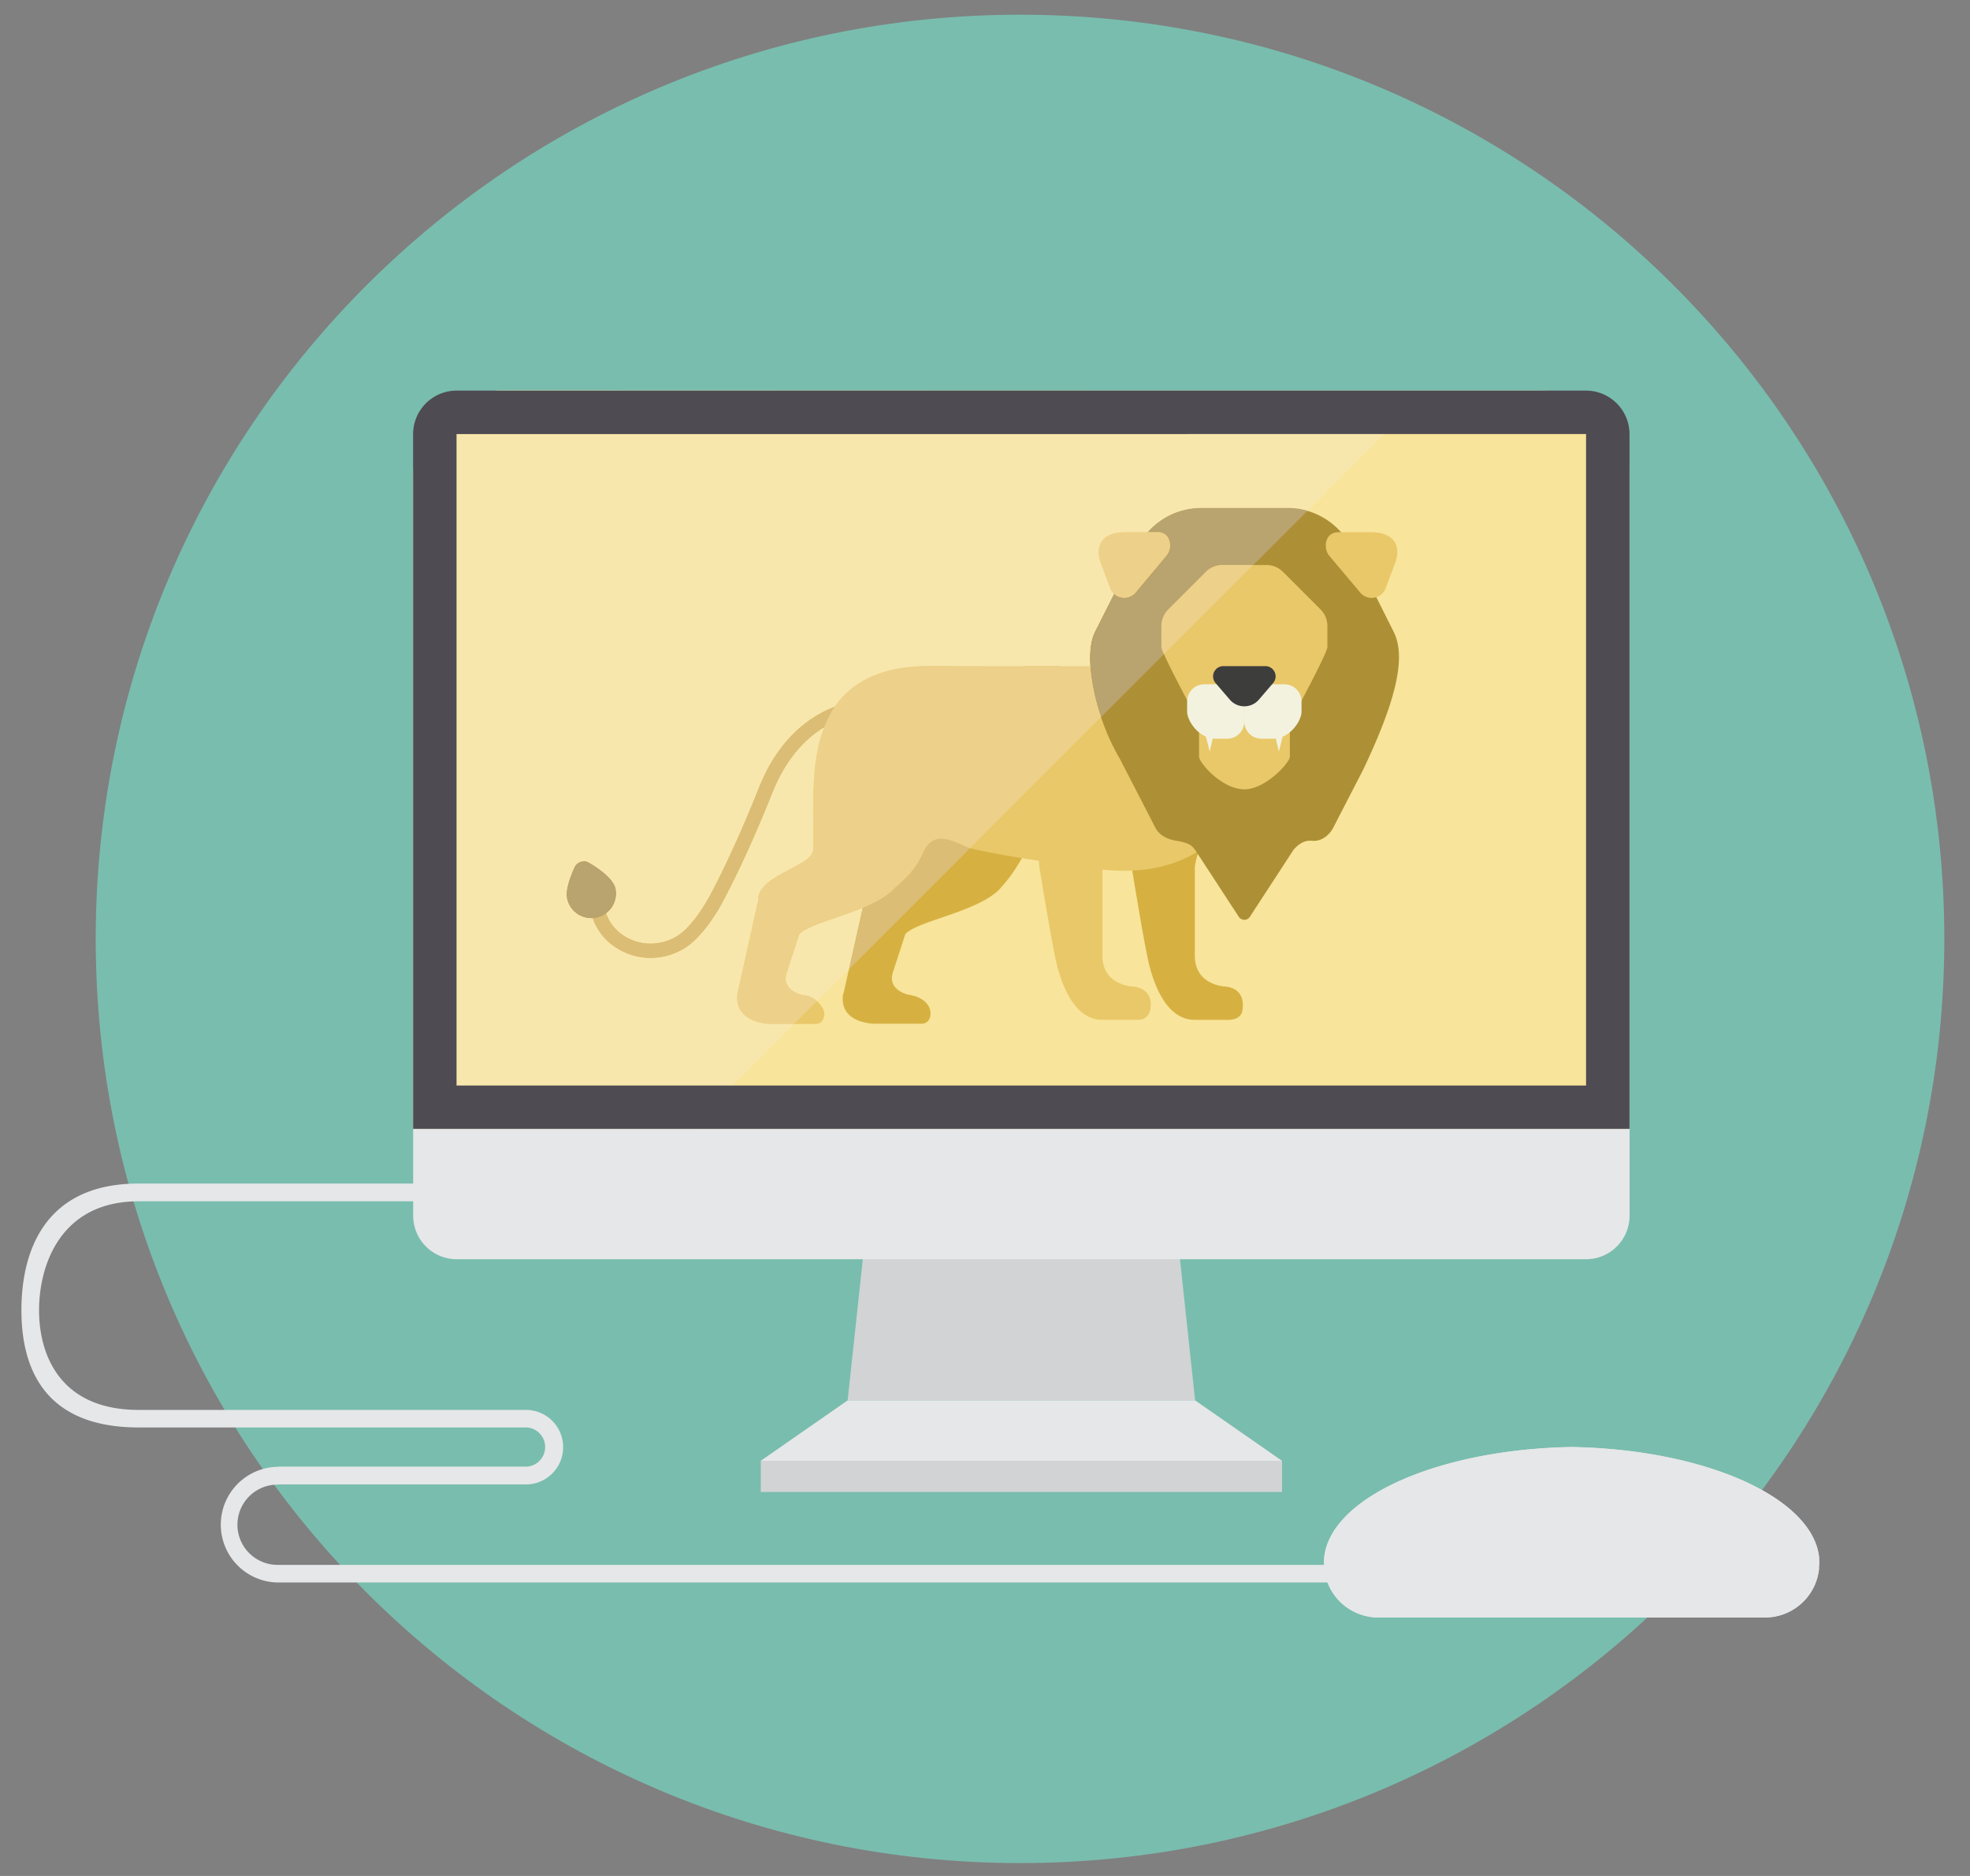
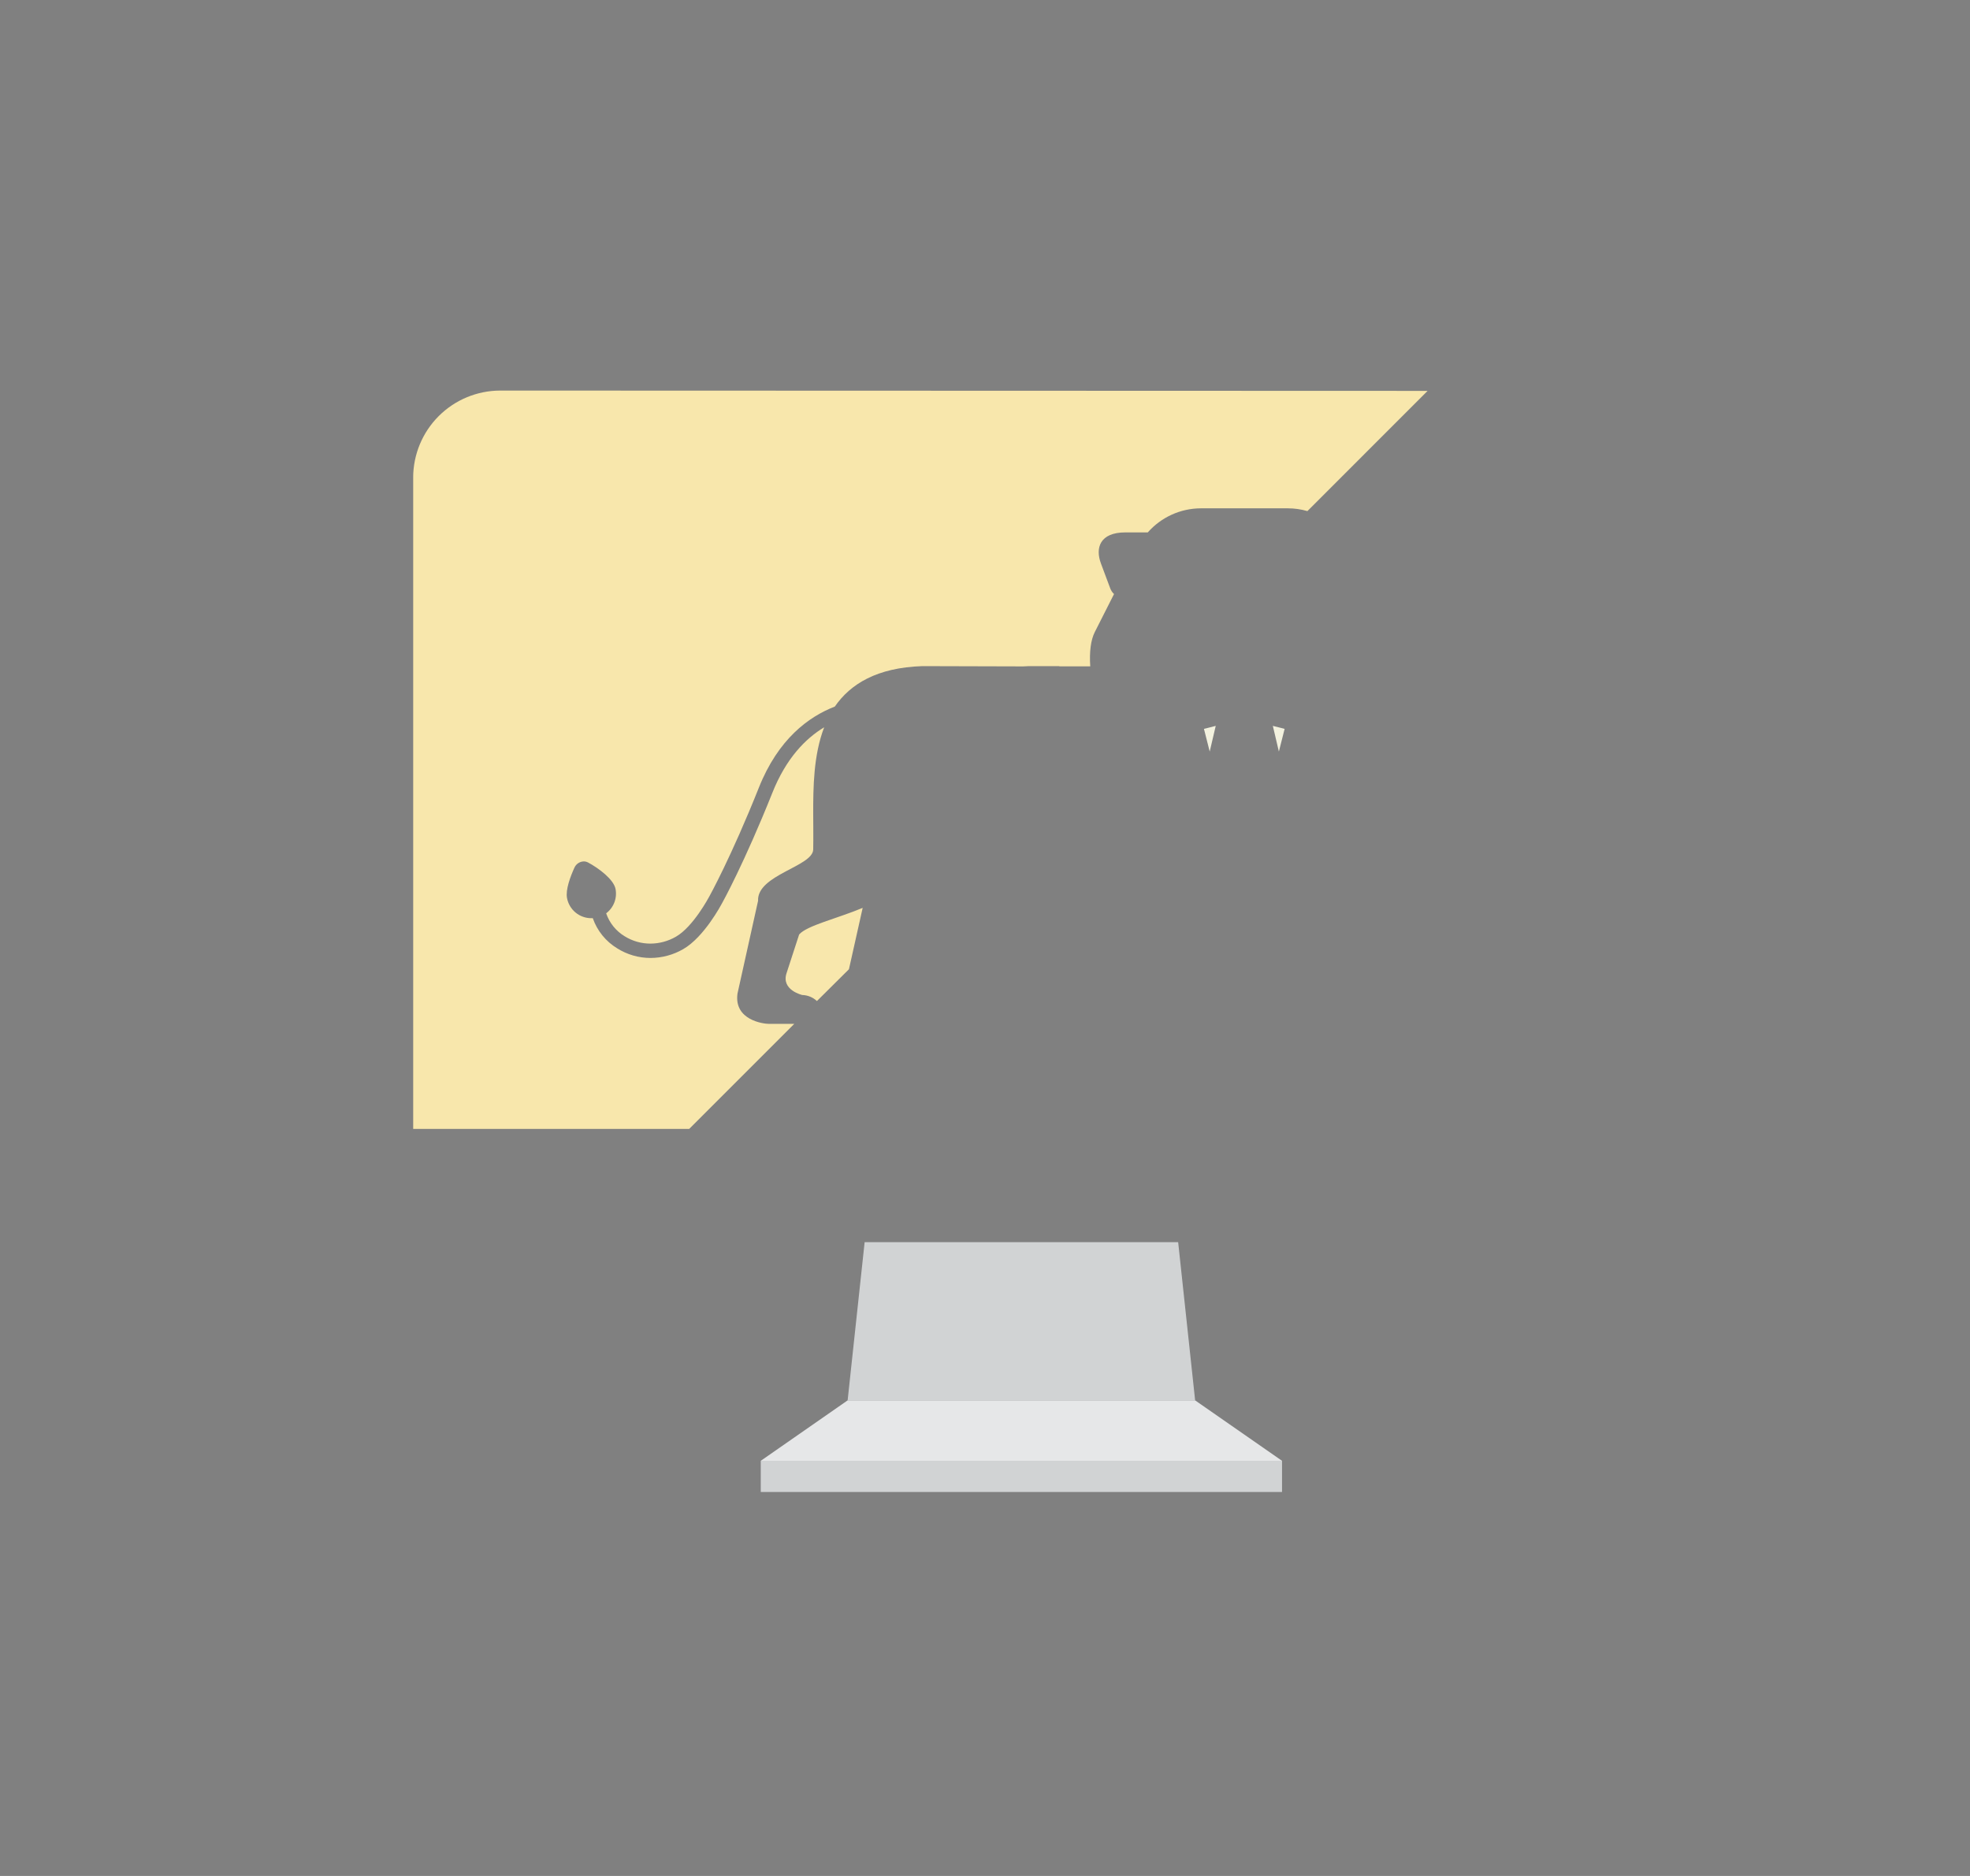
<svg xmlns="http://www.w3.org/2000/svg" id="Layer_1" data-name="Layer 1" viewBox="0 0 630 600">
  <rect x="0" y="0" width="630" height="600" fill="#808080" stroke="none" />
  <defs>
    <style>.cls-1{fill:none;}.cls-2{clip-path:url(#clip-path);}.cls-3{fill:#79bdae;}.cls-4{fill:#d1d3d4;}.cls-5{fill:#f8e49a;}.cls-6{fill:#d6b142;}.cls-7{fill:#ad9035;}.cls-8{fill:#e9c869;}.cls-9{fill:#f3f2df;}.cls-10{fill:#3d3d3c;}.cls-11{clip-path:url(#clip-path-3);}.cls-12{fill:#f8e7ac;}.cls-13{fill:#dbbd76;}.cls-14{fill:#b9a36e;}.cls-15{fill:#edd08a;}.cls-16{fill:#4f4b52;}.cls-17{fill:#e6e7e8;}</style>
    <clipPath id="clip-path">
-       <rect class="cls-1" x="6.85" y="4.7" width="614.94" height="591.18" />
-     </clipPath>
+       </clipPath>
    <clipPath id="clip-path-3">
      <path class="cls-1" d="M255.57,298.86l-4,12.29c-1.91,5.52,5,7.09,5,7.09h.1a7.17,7.17,0,0,1,4.58,1.93L271.49,310l4.39-19.63c-8.19,3.42-17.88,5.66-20.31,8.51M159.91,124.92a27.88,27.88,0,0,0-27.78,27.79V361.08h88.26L254,327.47h-8.09c-1.78,0-11.21-1.19-10.07-9.66l6.59-29.71c-.39-8.29,17.47-10.94,17.63-16.38.08-2.77,0-11.49,0-11.49,0-8.25.06-18.67,3.51-27.62-6,3.62-12.2,9.95-16.59,21-9,22.51-15.83,34.85-16.09,35.31s-5.72,10.83-12.43,14.66A21,21,0,0,1,208,306.39h0a20,20,0,0,1-10.63-3.08,18.36,18.36,0,0,1-7.8-9.64h-.48a7.89,7.89,0,0,1-7.76-6.44c-.51-2.68,1.09-6.92,2.37-9.72a3.38,3.38,0,0,1,3-2,2.91,2.91,0,0,1,1.35.34c3.38,1.8,8.22,5.41,8.8,8.49a7.88,7.88,0,0,1-3,7.77,13.75,13.75,0,0,0,5.93,7.35A15.54,15.54,0,0,0,208,301.8a16.42,16.42,0,0,0,8.16-2.21c5.54-3.16,10.59-12.72,10.67-12.86s7-12.6,15.86-34.83c6.18-15.53,15.91-22.68,24.28-25.91,5-7.23,13.46-12.46,28-12.94,0,0,16.24.06,32.16.09.59,0,1.19-.07,1.81-.09l9.84,0v.07h9.88c-.3-4.51.14-8.4,1.47-11L356.26,190a4.88,4.88,0,0,1-1.21-1.82l-2.95-7.9c-1.9-5-.4-10,7.8-10h7.16a22.71,22.71,0,0,1,16.93-7.7h27.89a22.32,22.32,0,0,1,6.22.89l38.44-38.45Z" />
    </clipPath>
  </defs>
  <title>EEI-POTB-Daniel</title>
  <g class="cls-2">
    <path class="cls-3" d="M621.79,300.29C621.79,137,489.45,4.7,326.2,4.7S30.61,137,30.61,300.29,163,595.88,326.2,595.88,621.79,463.54,621.79,300.29" />
  </g>
  <polygon class="cls-4" points="376.77 397.28 276.51 397.28 271.07 447.89 382.2 447.89 376.77 397.28" />
  <rect class="cls-4" x="243.29" y="467.21" width="166.7" height="9.98" />
  <g class="cls-2">
    <path class="cls-5" d="M493.36,124.93H159.91a27.87,27.87,0,0,0-27.78,27.78V361.08h389V152.71a27.86,27.86,0,0,0-27.78-27.78" />
    <path class="cls-6" d="M208,306.38a21,21,0,0,0,10.47-2.82c6.71-3.82,12.2-14.22,12.43-14.66S238,276.1,247,253.59c11.31-28.42,34.65-25.66,35.64-25.53l.62-4.54c-.28,0-27.83-3.46-40.51,28.38-8.85,22.23-15.79,34.7-15.86,34.82s-5.13,9.71-10.67,12.87a15.83,15.83,0,0,1-16.42-.17c-4.25-2.64-6.72-7-6.45-11.42l-4.56-.28c-.37,6.08,2.92,12,8.59,15.58A20.1,20.1,0,0,0,208,306.38" />
    <path class="cls-7" d="M181.32,287.23a7.9,7.9,0,1,0,15.53-2.93c-.58-3.08-5.42-6.69-8.8-8.49a3.21,3.21,0,0,0-4.36,1.7c-1.27,2.8-2.88,7-2.37,9.72" />
-     <path class="cls-6" d="M269.76,317.72l6.63-29.62c-.38-8.29,17.48-10.94,17.63-16.38.09-2.77,0-11.49,0-11.49,0-17.91.27-46,35-47.18l9.84,0v48c-3.3.63-7.29,2.95-9.84,8.87a51.8,51.8,0,0,1-9.5,14.62c-7.18,7.17-26.37,10.05-30,14.23l-4,12.29c-1.77,5.71,5.05,7.09,5.05,7.09,4.61.62,7.08,3.38,7,6,0,1.79-1,3.27-2.77,3.27h-15c-1.79,0-11.74-.71-10.12-9.75" />
+     <path class="cls-6" d="M269.76,317.72l6.63-29.62c-.38-8.29,17.48-10.94,17.63-16.38.09-2.77,0-11.49,0-11.49,0-17.91.27-46,35-47.18l9.84,0v48c-3.3.63-7.29,2.95-9.84,8.87a51.8,51.8,0,0,1-9.5,14.62c-7.18,7.17-26.37,10.05-30,14.23l-4,12.29c-1.77,5.71,5.05,7.09,5.05,7.09,4.61.62,7.08,3.38,7,6,0,1.79-1,3.27-2.77,3.27c-1.79,0-11.74-.71-10.12-9.75" />
    <path class="cls-8" d="M365.85,254.33s-12,12-13.31,23v28.34c0,9.48,9.64,9.86,9.64,9.86,3.38.19,6.82,2.47,5.56,7.8a3.68,3.68,0,0,1-3.51,2.85H352.68c-2.09,0-10,0-14.54-17-1.52-5.71-5.72-31.65-5.72-31.65-2.44-23.48,13.72-32.38,13.72-32.38,12.57-6.29,17.4.42,19.71,9.18" />
    <path class="cls-6" d="M395.4,254.33s-12,12-13.3,23v28.34c0,9.48,9.63,9.86,9.63,9.86,3.38.19,6.54,2.41,5.56,7.8-.51,2.85-4.1,2.85-4.1,2.85h-11c-2.09,0-10,0-14.54-17-1.52-5.71-5.71-31.65-5.71-31.65-2.45-23.48,13.71-32.38,13.71-32.38,12.57-6.29,17.4.42,19.71,9.18" />
    <path class="cls-8" d="M260.06,271.72c.08-2.77,0-11.49,0-11.49,0-17.91.27-46,34.95-47.18,0,0,60.52.22,62.46,0,14.38-1.62,54.74-25.11,54.74-25.11L420,216,406.7,243.91c-8.5,12-18.35,40.53-59.53,33.49,0,0-23-2.84-36.9-6.07-3.27-.77-11.38-7.22-15.07,1.35-2.83,6.54-7.16,9.42-9.69,11.94-7.17,7.18-26.36,10.05-29.94,14.24l-4,12.28c-1.91,5.53,5,7.1,5,7.1,3.65-.07,7.06,3.76,7.05,6,0,1.79-1,3.27-2.77,3.27h-15c-1.78,0-11.21-1.19-10.07-9.66l6.59-29.71c-.38-8.29,17.47-10.94,17.63-16.38" />
    <path class="cls-7" d="M363.63,175.25A22.9,22.9,0,0,1,384,162.48h27.89a22.91,22.91,0,0,1,20.36,12.77l13.45,26.84c4,8,.95,21.53-9.76,44.09l-9.55,18.5c-1.34,2.6-4,4.56-6.84,4.23s-5.12,1.86-6,3.07L399.7,293.23a2.1,2.1,0,0,1-3.53,0L382.31,272c-.86-1.21-1.68-2.4-6-3.07-2.82-.44-5.5-1.63-6.84-4.23l-11.35-22c-7.92-13.47-12-32.62-8-40.59Z" />
    <path class="cls-8" d="M363.2,189.52a4.79,4.79,0,0,1-8.15-1.39l-2.95-7.9c-1.9-5-.4-10,7.8-10H370c4.75,0,5,5.51,2.89,7.7Z" />
    <path class="cls-8" d="M435,189.52a4.78,4.78,0,0,0,8.15-1.4l2.95-7.9c1.91-5,.41-10-7.79-10H428.14c-4.76,0-5,5.51-2.9,7.7Z" />
    <path class="cls-8" d="M385.6,182.91a7.49,7.49,0,0,1,5.3-2.2H405a7.5,7.5,0,0,1,5.3,2.2l12,12a7.5,7.5,0,0,1,2.19,5.3v6.71c0,2-11.07,22.41-11.07,22.41a4.73,4.73,0,0,0-.93,2.8V242c0,1.93-7.77,10.45-14.51,10.45-7.23,0-14.53-8.52-14.53-10.45v-9.87a4.72,4.72,0,0,0-.92-2.8s-11.07-20.39-11.07-22.41V200.2a7.5,7.5,0,0,1,2.19-5.3Z" />
    <path class="cls-9" d="M397.93,230.78a5.49,5.49,0,0,0,5.49,5.49h3.66c5.37,0,9.15-5.67,9.15-8.7v-3.22a5.49,5.49,0,0,0-5.49-5.49h-7.32a5.49,5.49,0,0,0-5.49,5.49Z" />
    <path class="cls-9" d="M397.93,230.78a5.48,5.48,0,0,1-5.48,5.49h-3.66c-5.38,0-9.15-5.67-9.15-8.7v-3.22a5.49,5.49,0,0,1,5.49-5.49h7.32a5.48,5.48,0,0,1,5.48,5.49Z" />
    <path class="cls-10" d="M407.16,218.45a3.28,3.28,0,0,0-2.59-5.4H391.3a3.28,3.28,0,0,0-2.58,5.4l4.58,5.34a6.14,6.14,0,0,0,9.27,0Z" />
  </g>
  <polygon class="cls-9" points="385.02 233.12 386.86 240.38 388.79 232.16 385.02 233.12" />
  <polygon class="cls-9" points="410.82 233.12 408.98 240.38 407.05 232.16 410.82 233.12" />
  <g class="cls-11">
    <rect class="cls-12" x="132.14" y="124.92" width="324.41" height="236.15" />
  </g>
  <g class="cls-2">
    <path class="cls-13" d="M267,226c-8.37,3.24-18.1,10.37-24.28,25.91-8.85,22.23-15.79,34.7-15.86,34.82s-5.13,9.71-10.67,12.87A16.52,16.52,0,0,1,208,301.8a15.54,15.54,0,0,1-8.26-2.38,13.75,13.75,0,0,1-5.93-7.35,7.73,7.73,0,0,1-3.3,1.46,8.39,8.39,0,0,1-1,.13,18.36,18.36,0,0,0,7.8,9.64A20.1,20.1,0,0,0,208,306.38h0a21,21,0,0,0,10.42-2.82c6.71-3.83,12.2-14.22,12.43-14.66S238,276.1,247,253.59c4.39-11,10.59-17.36,16.59-21A32.52,32.52,0,0,1,267,226" />
    <path class="cls-14" d="M186.7,275.47a3.4,3.4,0,0,0-3,2c-1.28,2.8-2.88,7-2.37,9.72a7.89,7.89,0,0,0,7.76,6.44h.48a8.39,8.39,0,0,0,1-.13,7.73,7.73,0,0,0,3.3-1.46,7.9,7.9,0,0,0,3-7.77c-.58-3.08-5.42-6.69-8.8-8.49a2.88,2.88,0,0,0-1.35-.34" />
    <path class="cls-13" d="M329,213.05c-.61,0-1.21,0-1.81.09h11.65v-.06l-9.84,0m-28,55.23c-2.24,0-4.35,1.06-5.79,4.4-2.82,6.54-7.16,9.42-9.69,11.95-2.28,2.28-5.79,4.13-9.63,5.73L271.49,310l38.68-38.68c-2-.53-5.75-3-9.18-3" />
    <path class="cls-15" d="M295,213.05c-14.55.48-23,5.71-28,12.94a32.78,32.78,0,0,0-3.44,6.62c-3.45,8.95-3.51,19.37-3.51,27.62,0,0,.08,8.73,0,11.49-.16,5.44-18,8.09-17.63,16.38l-6.59,29.71c-1.14,8.47,8.29,9.66,10.07,9.66H254l7.29-7.29a7.13,7.13,0,0,0-4.58-1.94h-.1s-7-1.57-5-7.1l4-12.28c2.44-2.85,12.12-5.1,20.31-8.5,3.84-1.6,7.35-3.45,9.64-5.73,2.52-2.53,6.85-5.41,9.68-11.95,1.44-3.34,3.55-4.4,5.79-4.4,3.43,0,7.15,2.49,9.18,3l41.95-42a66,66,0,0,1-3.42-16.21H327.17c-15.92,0-32.16-.09-32.16-.09" />
    <path class="cls-14" d="M411.88,162.48H384a22.67,22.67,0,0,0-16.93,7.7h3c4.75,0,5,5.51,2.9,7.7l-9.72,11.64a4.74,4.74,0,0,1-3.66,1.72,4.83,4.83,0,0,1-3.28-1.29l-6.08,12.14c-1.33,2.65-1.78,6.54-1.48,11a66,66,0,0,0,3.42,16.21l20.1-20.11a9.14,9.14,0,0,1-.8-2.32V200.2a7.5,7.5,0,0,1,2.19-5.3l12-12a7.49,7.49,0,0,1,5.3-2.2h9.86l17.34-17.34a22.32,22.32,0,0,0-6.22-.89" />
    <path class="cls-15" d="M370,170.18H359.9c-8.2,0-9.7,5.06-7.8,10l2.95,7.9a4.77,4.77,0,0,0,4.5,3.11,4.73,4.73,0,0,0,3.65-1.72l9.71-11.64c2.15-2.19,1.86-7.7-2.89-7.7" />
    <path class="cls-15" d="M400.76,180.71h-9.85a7.49,7.49,0,0,0-5.31,2.2l-12,12a7.5,7.5,0,0,0-2.19,5.3v6.72a9.3,9.3,0,0,0,.8,2.33Z" />
    <path class="cls-16" d="M507.25,124.93H146a13.93,13.93,0,0,0-13.89,13.89V361.08h389V138.82a13.93,13.93,0,0,0-13.89-13.89m0,13.89,0,0V347.19H146V138.84l0,0Z" />
    <path class="cls-17" d="M132.13,361.08v27.78A13.93,13.93,0,0,0,146,402.75H507.25a13.93,13.93,0,0,0,13.89-13.89V361.08Z" />
  </g>
  <polygon class="cls-17" points="243.29 467.22 271.07 447.89 382.2 447.89 409.99 467.22 243.29 467.22" />
  <g class="cls-2">
    <path class="cls-17" d="M148,378.54H44.35c-31.11,0-37.5,23.11-37.5,40.5s6.39,37.51,37.5,37.51H167.82a6.27,6.27,0,1,1,0,12.53H89.11v.06a18.48,18.48,0,0,0,0,37H425.86v-5.64H89.13a12.84,12.84,0,1,1,0-25.67v-.06h78.7a11.92,11.92,0,1,0,0-23.83H44.35c-25.13,0-31.86-17.59-31.86-31.86s6.73-34.86,31.86-34.86H148Z" />
    <path class="cls-17" d="M581.75,498.34l0-.28c-.05-.44-.12-.87-.2-1.3l-.12-.58c-.08-.37-.17-.72-.27-1.08l-.21-.67c-.14-.4-.28-.8-.44-1.18l-.07-.18c-7-16.77-38.94-29.57-77.83-30.26-38.89.69-70.86,13.49-77.82,30.26l-.08.18c-.16.38-.3.78-.43,1.18l-.21.67c-.1.36-.2.71-.28,1.08l-.11.58c-.08.43-.16.86-.2,1.3l0,.28c-.05.53-.08,1.06-.08,1.59s0,1,.07,1.53l.06.52c0,.34.09.67.15,1s.15.76.25,1.14l.14.57c.08.28.17.56.26.83s.19.54.29.8l.17.45a17.41,17.41,0,0,0,16,10.56H564.43a17.39,17.39,0,0,0,16-10.56l.17-.45c.11-.26.21-.53.3-.8s.17-.55.26-.83l.14-.57c.1-.38.18-.76.25-1.14s.11-.66.15-1l0-.52c0-.5.08-1,.08-1.53s0-1.06-.08-1.59" />
    <path class="cls-17" d="M581.75,498.34l0-.28c-.05-.44-.12-.87-.2-1.3l-.12-.58c-.08-.37-.17-.72-.27-1.08l-.21-.67c-.14-.4-.28-.8-.44-1.18l-.07-.18c-7-16.77-38.94-29.57-77.83-30.26-38.89.69-70.86,13.49-77.82,30.26l-.08.18c-.16.38-.3.78-.43,1.18l-.21.67c-.1.36-.2.71-.28,1.08l-.11.58c-.08.43-.16.86-.2,1.3l0,.28c-.05.53-.08,1.06-.08,1.59s0,1,.07,1.53l.06.52c0,.34.09.67.15,1s.15.76.25,1.14l.14.57c.08.28.17.56.26.83s.19.54.29.8l.17.45a17.41,17.41,0,0,0,16,10.56H564.43a17.39,17.39,0,0,0,16-10.56l.17-.45c.11-.26.21-.53.3-.8s.17-.55.26-.83l.14-.57c.1-.38.18-.76.25-1.14s.11-.66.15-1l0-.52c0-.5.08-1,.08-1.53s0-1.06-.08-1.59" />
  </g>
</svg>